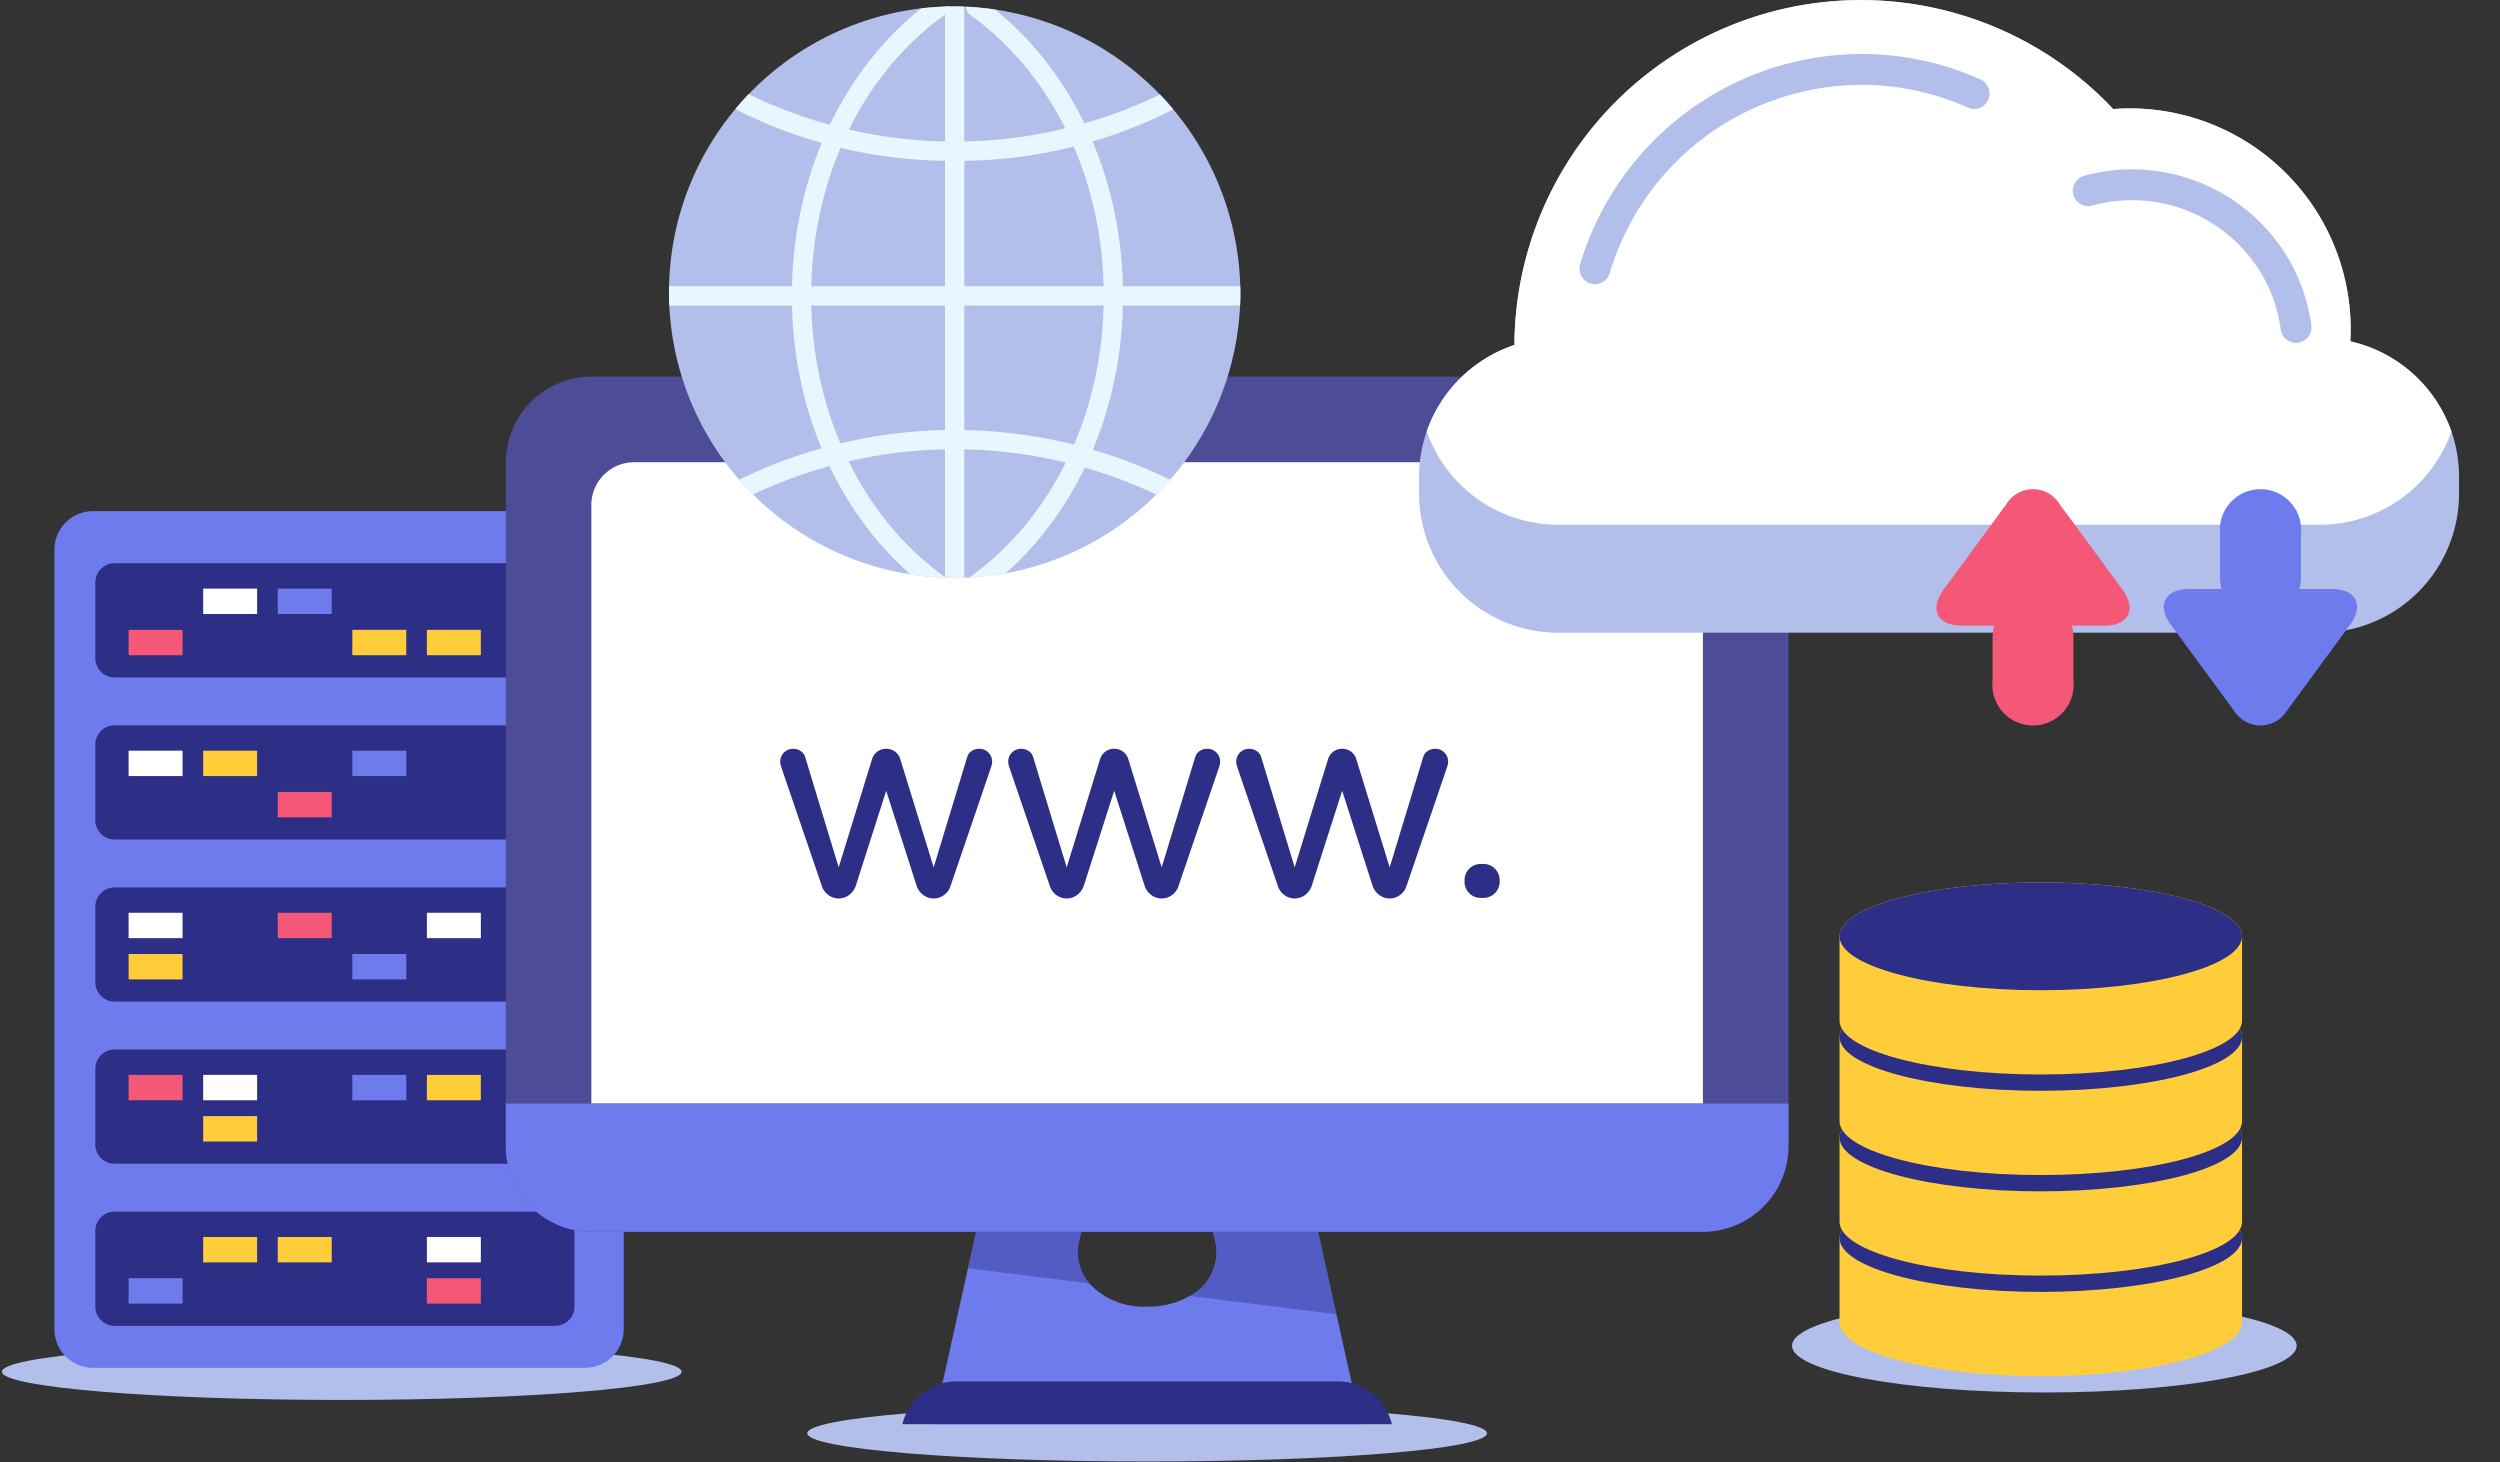
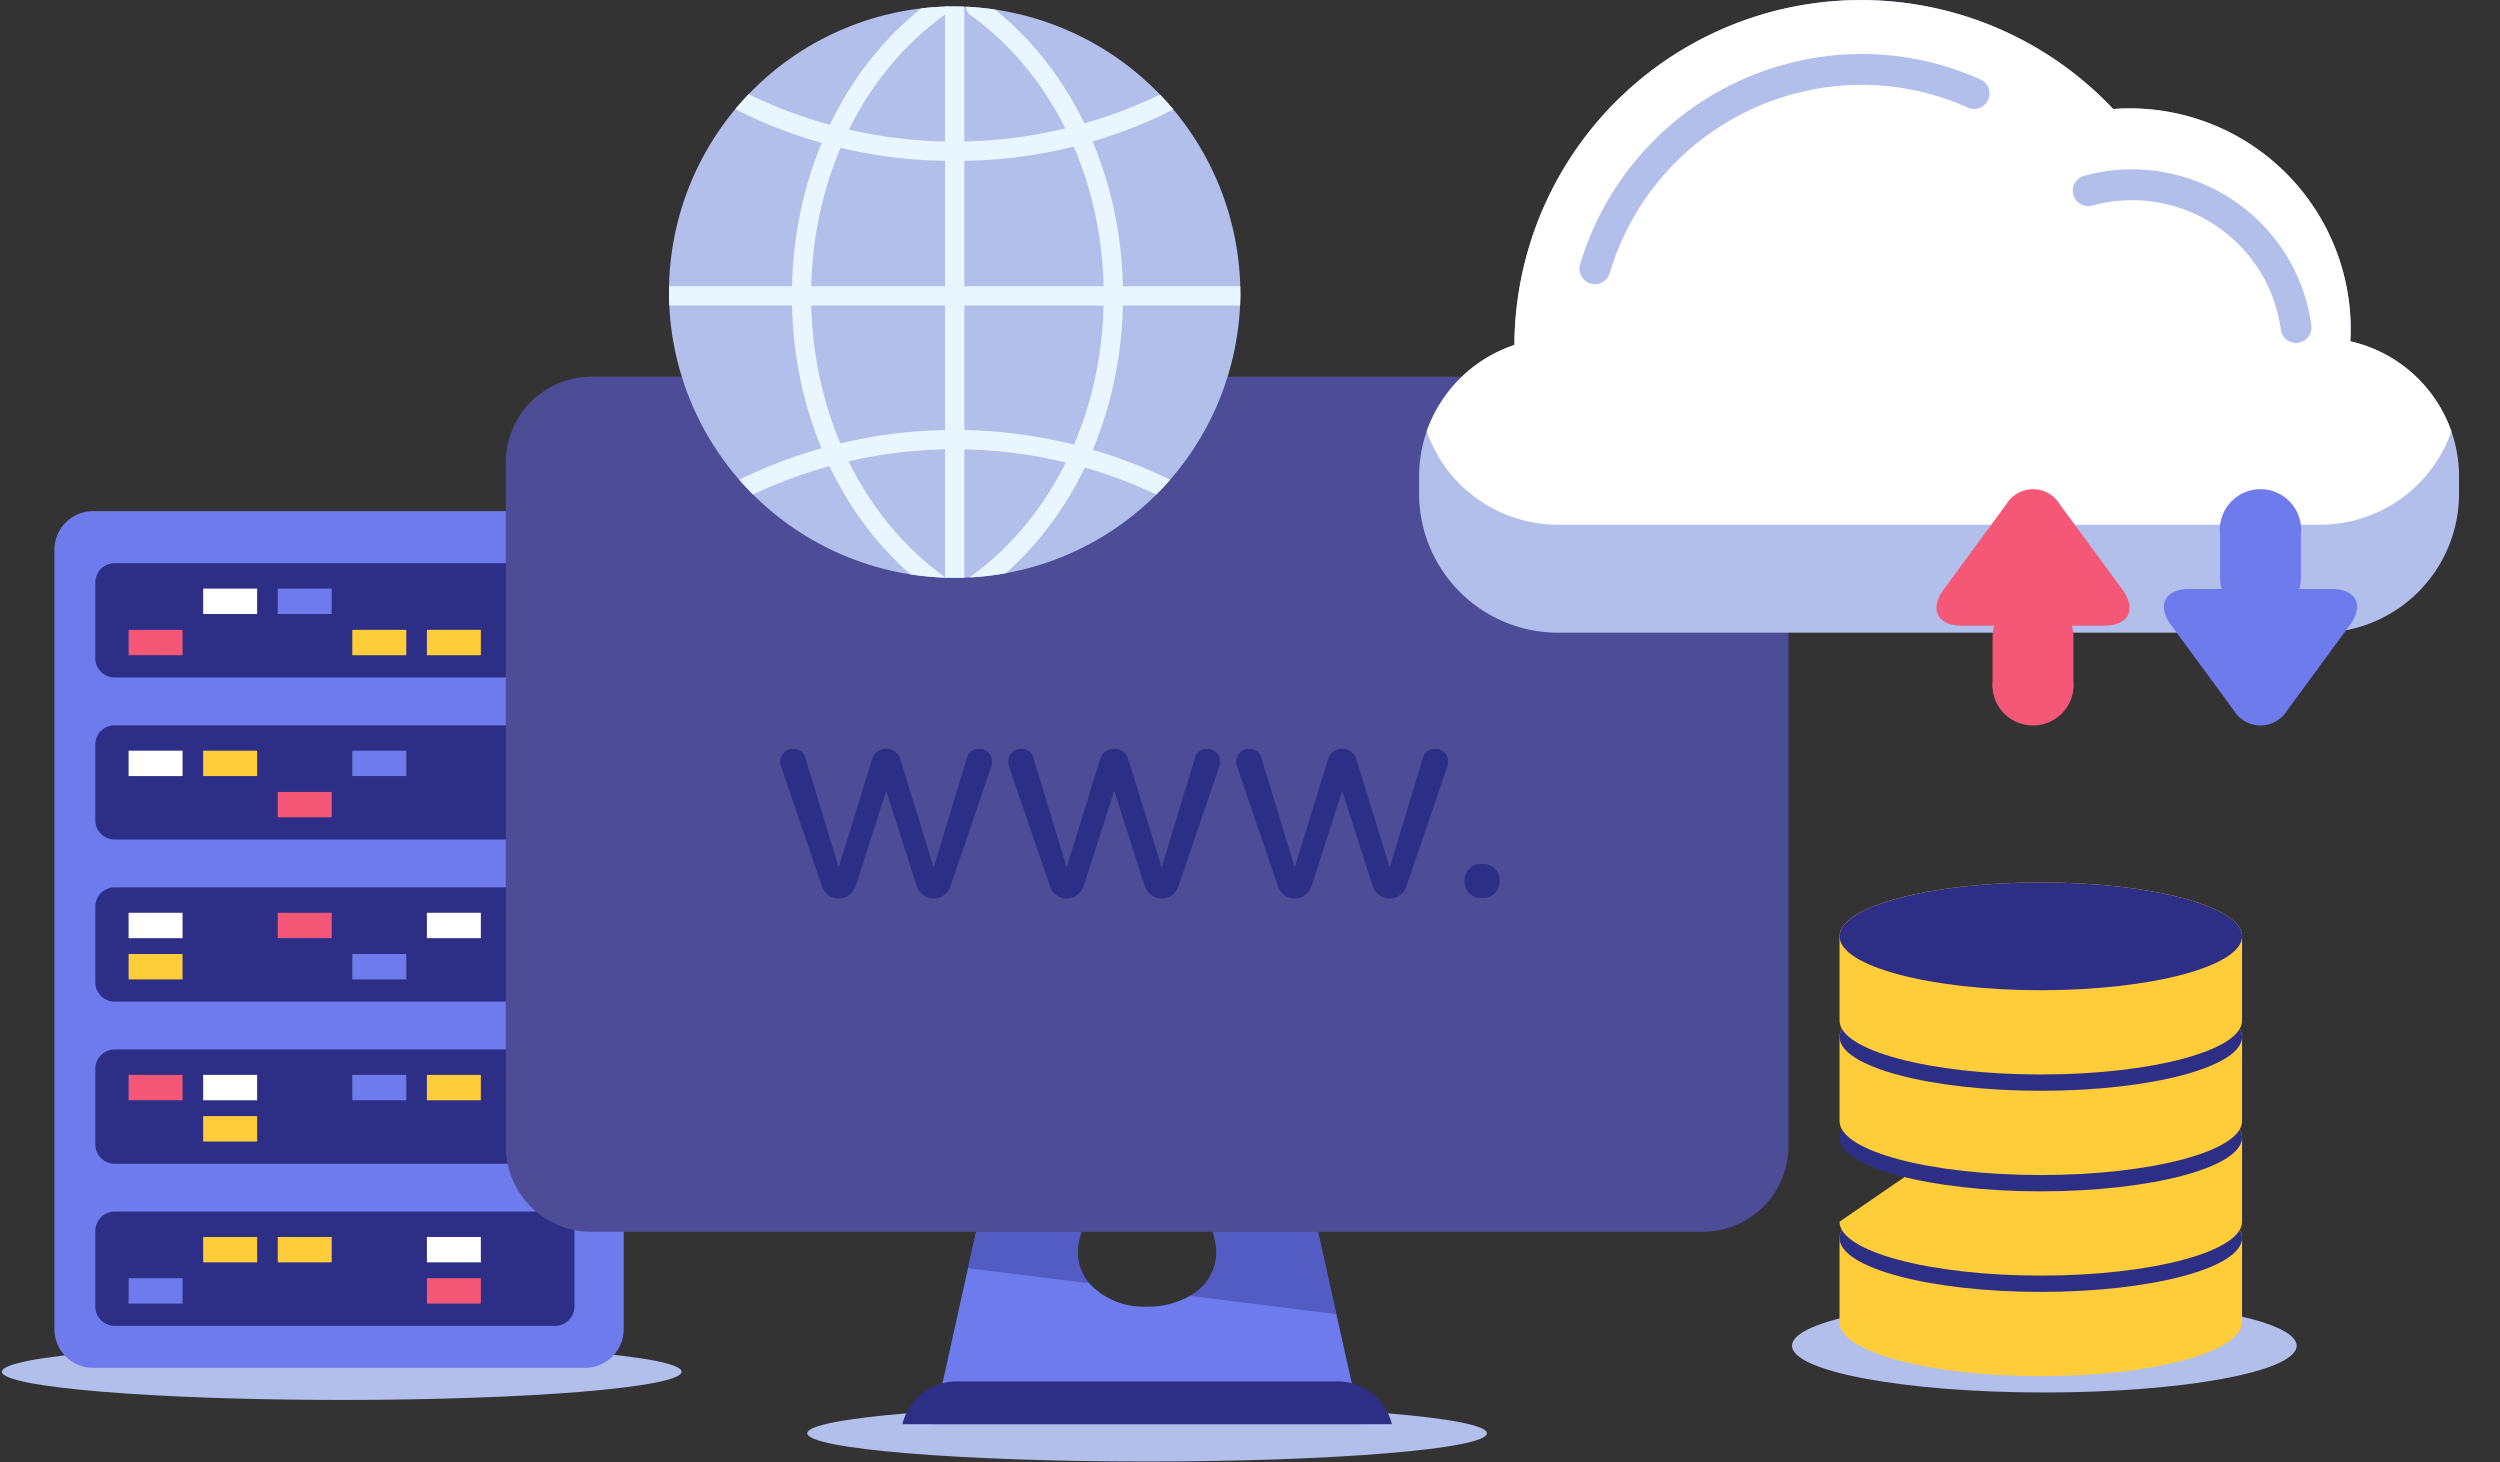
<svg xmlns="http://www.w3.org/2000/svg" width="224" height="131" viewBox="0 0 224 131">
  <rect x="0" y="0" width="224" height="131" fill="#333333" stroke="none" />
  <defs>
    <clipPath id="a">
      <path d="M2122.111,656.358a25.6,25.6,0,1,1-25.6-25.938A25.772,25.772,0,0,1,2122.111,656.358Z" transform="translate(-2070.91 -630.42)" />
    </clipPath>
    <clipPath id="i">
      <rect width="224" height="131" />
    </clipPath>
  </defs>
  <g id="h" clip-path="url(#i)">
    <g transform="translate(-1442 -624.443)">
      <path d="M1503.072,1893.26c0,1.4-13.632,2.528-30.451,2.528s-30.451-1.132-30.451-2.528,13.633-2.53,30.451-2.53S1503.072,1891.862,1503.072,1893.26Z" transform="translate(0 -1145.91)" fill="#b2bfeb" />
      <path d="M2262.172,1951.26c0,1.4-13.632,2.529-30.451,2.529s-30.451-1.132-30.451-2.529,13.633-2.529,30.451-2.529S2262.172,1949.862,2262.172,1951.26Z" transform="translate(-686.941 -1198.396)" fill="#b2bfeb" />
      <path d="M3174.725,1852.94c0,2.313-10.121,4.189-22.608,4.189s-22.607-1.876-22.607-4.189,10.122-4.19,22.607-4.19S3174.725,1850.625,3174.725,1852.94Z" transform="translate(-1526.944 -1107.92)" fill="#b2bfeb" />
      <g transform="translate(1446.873 670.241)">
        <path d="M1542.653,1109.616a3.466,3.466,0,0,0-3.456-3.456h-44.1a3.466,3.466,0,0,0-3.456,3.456v69.848a3.466,3.466,0,0,0,3.456,3.456h44.1a3.466,3.466,0,0,0,3.456-3.456Z" transform="translate(-1491.64 -1106.16)" fill="#6d7bed" />
        <path d="M1573.141,1163.747a1.733,1.733,0,0,1-1.728,1.728h-39.475a1.733,1.733,0,0,1-1.728-1.728v-6.779a1.733,1.733,0,0,1,1.728-1.728h39.475a1.733,1.733,0,0,1,1.728,1.728Z" transform="translate(-1526.543 -1150.574)" fill="#2d2e85" />
        <rect width="4.834" height="2.275" transform="translate(13.332 6.94)" fill="#fff" />
        <rect width="4.834" height="2.275" transform="translate(20.014 6.94)" fill="#6d7bed" />
        <rect width="4.833" height="2.275" transform="translate(6.65 10.636)" fill="#f55877" />
        <rect width="4.834" height="2.275" transform="translate(26.695 10.636)" fill="#ffcd3a" />
        <rect width="4.834" height="2.275" transform="translate(33.376 10.636)" fill="#ffcd3a" />
        <path d="M1573.141,1316.537a1.733,1.733,0,0,1-1.728,1.728h-39.475a1.733,1.733,0,0,1-1.728-1.728v-6.779a1.733,1.733,0,0,1,1.728-1.728h39.475a1.733,1.733,0,0,1,1.728,1.728Z" transform="translate(-1526.543 -1288.841)" fill="#2d2e85" />
        <rect width="4.833" height="2.275" transform="translate(6.65 21.463)" fill="#fff" />
        <rect width="4.834" height="2.275" transform="translate(13.332 21.463)" fill="#ffcd3a" />
        <rect width="4.834" height="2.275" transform="translate(26.695 21.463)" fill="#6d7bed" />
        <rect width="4.834" height="2.275" transform="translate(20.014 25.159)" fill="#f55877" />
        <path d="M1573.141,1469.327a1.733,1.733,0,0,1-1.728,1.728h-39.475a1.733,1.733,0,0,1-1.728-1.728v-6.779a1.733,1.733,0,0,1,1.728-1.728h39.475a1.733,1.733,0,0,1,1.728,1.728Z" transform="translate(-1526.543 -1427.107)" fill="#2d2e85" />
        <rect width="4.833" height="2.275" transform="translate(6.65 35.987)" fill="#fff" />
        <rect width="4.834" height="2.275" transform="translate(20.014 35.987)" fill="#f55877" />
        <rect width="4.834" height="2.275" transform="translate(33.376 35.987)" fill="#fff" />
        <rect width="4.833" height="2.275" transform="translate(6.65 39.683)" fill="#ffcd3a" />
        <rect width="4.834" height="2.275" transform="translate(26.695 39.683)" fill="#6d7bed" />
        <path d="M1573.141,1622.117a1.733,1.733,0,0,1-1.728,1.728h-39.475a1.733,1.733,0,0,1-1.728-1.728v-6.779a1.733,1.733,0,0,1,1.728-1.728h39.475a1.733,1.733,0,0,1,1.728,1.728Z" transform="translate(-1526.543 -1565.373)" fill="#2d2e85" />
        <rect width="4.833" height="2.275" transform="translate(6.65 50.511)" fill="#f55877" />
        <rect width="4.834" height="2.275" transform="translate(13.332 50.511)" fill="#fff" />
        <rect width="4.834" height="2.275" transform="translate(26.695 50.511)" fill="#6d7bed" />
        <rect width="4.834" height="2.275" transform="translate(33.376 50.511)" fill="#ffcd3a" />
        <rect width="4.834" height="2.275" transform="translate(13.332 54.207)" fill="#ffcd3a" />
        <path d="M1573.141,1774.9a1.733,1.733,0,0,1-1.728,1.728h-39.475a1.733,1.733,0,0,1-1.728-1.728v-6.779a1.733,1.733,0,0,1,1.728-1.728h39.475a1.733,1.733,0,0,1,1.728,1.728Z" transform="translate(-1526.543 -1703.63)" fill="#2d2e85" />
        <rect width="4.834" height="2.275" transform="translate(13.332 65.035)" fill="#ffcd3a" />
        <rect width="4.834" height="2.275" transform="translate(20.014 65.035)" fill="#ffcd3a" />
        <rect width="4.834" height="2.275" transform="translate(33.376 65.035)" fill="#fff" />
        <rect width="4.833" height="2.275" transform="translate(6.65 68.731)" fill="#6d7bed" />
        <rect width="4.834" height="2.275" transform="translate(33.376 68.731)" fill="#f55877" />
      </g>
      <g transform="translate(1487.321 658.194)">
        <path d="M2032.074,987.092v61.294a7.683,7.683,0,0,1-7.662,7.662h-99.6a7.671,7.671,0,0,1-7.662-7.662V987.092a7.684,7.684,0,0,1,7.662-7.662h99.6a7.677,7.677,0,0,1,7.661,7.662Z" transform="translate(-1917.15 -979.43)" fill="#4d4d97" />
        <path d="M2358.458,1802.678H2320.15l3.1-13.973.728-3.265h9.434c-.058.23-.115.46-.173.7a4.317,4.317,0,0,0,.881,3.917,6.634,6.634,0,0,0,5.182,2.087,7.436,7.436,0,0,0,3.821-.957,4.447,4.447,0,0,0,2.241-5.047c-.058-.24-.115-.47-.172-.7h9.433l1.638,7.384Z" transform="translate(-2281.841 -1708.822)" fill="#6d7bed" />
-         <path d="M2097.351,1063.87V1117.5h-99.6V1063.87a3.841,3.841,0,0,1,3.831-3.83h91.941A3.84,3.84,0,0,1,2097.351,1063.87Z" transform="translate(-1990.088 -1052.377)" fill="#fff" />
-         <path d="M2032.074,1664.53v3.832a7.683,7.683,0,0,1-7.662,7.662h-99.6a7.671,7.671,0,0,1-7.662-7.662v-3.831Z" transform="translate(-1917.15 -1599.406)" fill="#6d7bed" />
        <path d="M2334.875,1930.311H2291.03l.019-.095a5.018,5.018,0,0,1,4.665-3.736h34.478a5.018,5.018,0,0,1,4.664,3.736Z" transform="translate(-2255.49 -1836.455)" fill="#2d2e85" />
        <path d="M2363.66,1790.056l-10.87-1.351.728-3.265h9.433c-.058.23-.115.46-.173.7A4.316,4.316,0,0,0,2363.66,1790.056Z" transform="translate(-2311.378 -1708.822)" fill="#2d2e85" opacity="0.4" />
        <path d="M2574.99,1792.814l-13.14-1.638a4.449,4.449,0,0,0,2.242-5.047c-.058-.24-.115-.469-.172-.7h9.433Z" transform="translate(-2500.566 -1708.813)" fill="#2d2e85" opacity="0.4" />
      </g>
      <g transform="translate(1501.937 625.017)">
        <g transform="translate(0 0)" clip-path="url(#a)">
          <path d="M2122.111,656.358a25.6,25.6,0,1,1-25.6-25.938A25.772,25.772,0,0,1,2122.111,656.358Z" transform="translate(-2070.91 -630.42)" fill="#b2bfeb" />
        </g>
        <g transform="translate(0 0)" clip-path="url(#a)">
          <path d="M2352.176,675.533a.864.864,0,0,1-.506-1.566c7.479-5.387,11.944-14.795,11.944-25.165s-4.465-19.778-11.944-25.165a.864.864,0,1,1,1.01-1.4c7.929,5.711,12.663,15.643,12.663,26.568s-4.734,20.856-12.663,26.567A.861.861,0,0,1,2352.176,675.533Z" transform="translate(-2324.656 -622.866)" fill="#e8f7ff" />
        </g>
        <g transform="translate(0 0)" clip-path="url(#a)">
          <path d="M2199.907,675.528a.862.862,0,0,1-.5-.164c-7.929-5.711-12.662-15.643-12.662-26.567s4.734-20.857,12.663-26.568a.864.864,0,1,1,1.009,1.4c-7.479,5.387-11.944,14.794-11.944,25.165s4.465,19.777,11.944,25.165a.865.865,0,0,1-.506,1.566Z" transform="translate(-2175.729 -622.861)" fill="#e8f7ff" />
        </g>
        <g transform="translate(0 0)" clip-path="url(#a)">
          <path d="M2151.1,717.5a42.7,42.7,0,0,1-19.395-4.5.864.864,0,1,1,.787-1.538,42.277,42.277,0,0,0,37.213,0,.864.864,0,1,1,.787,1.538A42.685,42.685,0,0,1,2151.1,717.5Z" transform="translate(-2125.504 -703.665)" fill="#e8f7ff" />
        </g>
        <g transform="translate(0 0)" clip-path="url(#a)">
          <path d="M2170.1,1035.829a.858.858,0,0,1-.393-.1,42.277,42.277,0,0,0-37.213,0,.865.865,0,1,1-.788-1.539,44,44,0,0,1,38.79,0,.865.865,0,0,1-.395,1.634Z" transform="translate(-2125.504 -991.736)" fill="#e8f7ff" />
        </g>
        <g transform="translate(0 0)" clip-path="url(#a)">
          <path d="M2113.876,895.918h-51.2a.864.864,0,1,1,0-1.728h51.2a.864.864,0,0,1,0,1.728Z" transform="translate(-2062.675 -869.116)" fill="#e8f7ff" />
        </g>
        <g transform="translate(0 0)" clip-path="url(#a)">
          <path d="M2331.994,674.933a.864.864,0,0,1-.864-.864V622.194a.864.864,0,1,1,1.728,0v51.874A.864.864,0,0,1,2331.994,674.933Z" transform="translate(-2306.394 -622.194)" fill="#e8f7ff" />
        </g>
      </g>
      <g transform="translate(1569.152 624.45)">
        <path d="M2871.177,667.156v1.553a12.46,12.46,0,0,1-12.424,12.423h-68.33A12.46,12.46,0,0,1,2778,668.709v-1.553a12.336,12.336,0,0,1,.682-4.061,12.518,12.518,0,0,1,7.858-7.742,31.047,31.047,0,0,1,53.655-21.135c.481-.047.979-.062,1.475-.062a19.8,19.8,0,0,1,19.8,19.8c0,.356-.015.714-.03,1.071a12.519,12.519,0,0,1,9.053,8.068A12.306,12.306,0,0,1,2871.177,667.156Z" transform="translate(-2778 -624.45)" fill="#b2bfeb" />
        <path d="M2876.991,663.095a12.48,12.48,0,0,1-11.741,8.363h-68.33a12.479,12.479,0,0,1-11.74-8.363,12.517,12.517,0,0,1,7.858-7.742,31.047,31.047,0,0,1,53.655-21.135c.481-.047.979-.062,1.475-.062a19.8,19.8,0,0,1,19.8,19.8c0,.357-.015.714-.03,1.071A12.517,12.517,0,0,1,2876.991,663.095Z" transform="translate(-2784.498 -624.45)" fill="#fff" />
        <g transform="translate(14.371 4.83)">
          <path d="M2930.561,695.884a1.383,1.383,0,0,1-1.327-1.772,26.381,26.381,0,0,1,25.174-18.852,25.98,25.98,0,0,1,10.658,2.265,1.383,1.383,0,1,1-1.127,2.525,23.218,23.218,0,0,0-9.531-2.025,23.6,23.6,0,0,0-22.52,16.865A1.383,1.383,0,0,1,2930.561,695.884Z" transform="translate(-2929.178 -675.26)" fill="#b2bfeb" />
        </g>
        <g transform="translate(58.611 15.164)">
          <path d="M3414.538,799.532a1.384,1.384,0,0,1-1.369-1.2,13.26,13.26,0,0,0-1.878-5.24,13.487,13.487,0,0,0-14.965-5.879,1.383,1.383,0,1,1-.733-2.666,16.27,16.27,0,0,1,18.05,7.091,16.028,16.028,0,0,1,2.267,6.325,1.384,1.384,0,0,1-1.187,1.555A1.35,1.35,0,0,1,3414.538,799.532Z" transform="translate(-3394.577 -783.978)" fill="#b2bfeb" />
        </g>
        <path d="M3495.046,1094.411h-2.876a4.428,4.428,0,0,0,.133-1.062v-3.856a3.641,3.641,0,1,0-7.242,0v3.856a4.416,4.416,0,0,0,.132,1.062h-2.876c-2.212,0-2.95,1.458-1.64,3.241l5.622,7.651a2.79,2.79,0,0,0,4.764,0l5.623-7.651C3498,1095.87,3497.259,1094.411,3495.046,1094.411Z" transform="translate(-3413.295 -1041.646)" fill="#6d7bed" />
        <path d="M3280.626,1097.7h-2.876a4.422,4.422,0,0,1,.133,1.062v3.858a3.641,3.641,0,1,1-7.242,0v-3.858a4.374,4.374,0,0,1,.133-1.062H3267.9c-2.212,0-2.951-1.458-1.641-3.241l5.622-7.651a2.791,2.791,0,0,1,4.765,0l5.624,7.651C3283.576,1096.242,3282.839,1097.7,3280.626,1097.7Z" transform="translate(-3219.258 -1041.646)" fill="#f55877" />
      </g>
      <path d="M2180.117,1343.3a1.577,1.577,0,0,1-.567-.774l-3.663-10.731a1.368,1.368,0,0,1-.077-.438,1.146,1.146,0,0,1,1.161-1.161,1.179,1.179,0,0,1,.658.194.955.955,0,0,1,.4.5l3.018,9.931,2.992-9.7a1.3,1.3,0,0,1,.477-.671,1.329,1.329,0,0,1,1.573,0,1.3,1.3,0,0,1,.477.671l2.992,9.7,3.018-9.931a.947.947,0,0,1,.4-.5,1.176,1.176,0,0,1,.658-.194,1.146,1.146,0,0,1,1.161,1.161,1.383,1.383,0,0,1-.077.438l-3.662,10.731a1.576,1.576,0,0,1-.568.774,1.547,1.547,0,0,1-1.857,0,1.712,1.712,0,0,1-.593-.8l-2.734-8.538-2.734,8.538a1.727,1.727,0,0,1-.593.8,1.551,1.551,0,0,1-1.86,0Zm20.429,0a1.581,1.581,0,0,1-.567-.774l-3.664-10.731a1.4,1.4,0,0,1-.077-.438,1.146,1.146,0,0,1,1.161-1.161,1.178,1.178,0,0,1,.658.194.95.95,0,0,1,.4.5l3.019,9.931,2.992-9.7a1.3,1.3,0,0,1,.477-.671,1.331,1.331,0,0,1,1.574,0,1.3,1.3,0,0,1,.477.671l2.992,9.7,3.018-9.931a.947.947,0,0,1,.4-.5,1.178,1.178,0,0,1,.658-.194,1.146,1.146,0,0,1,1.161,1.161,1.411,1.411,0,0,1-.077.438l-3.664,10.731a1.575,1.575,0,0,1-.567.774,1.547,1.547,0,0,1-1.857,0,1.717,1.717,0,0,1-.593-.8l-2.734-8.538L2203,1342.5a1.727,1.727,0,0,1-.593.8,1.55,1.55,0,0,1-1.859,0Zm20.43,0a1.577,1.577,0,0,1-.567-.774l-3.664-10.731a1.4,1.4,0,0,1-.077-.438,1.146,1.146,0,0,1,1.161-1.161,1.178,1.178,0,0,1,.658.194.96.96,0,0,1,.4.5l3.018,9.931,2.992-9.7a1.3,1.3,0,0,1,.477-.671,1.329,1.329,0,0,1,1.573,0,1.3,1.3,0,0,1,.477.671l2.992,9.7,3.018-9.931a.946.946,0,0,1,.4-.5,1.179,1.179,0,0,1,.658-.194,1.146,1.146,0,0,1,1.161,1.161,1.411,1.411,0,0,1-.077.438l-3.664,10.731a1.58,1.58,0,0,1-.568.774,1.547,1.547,0,0,1-1.857,0,1.723,1.723,0,0,1-.594-.8l-2.735-8.538-2.734,8.538a1.727,1.727,0,0,1-.594.8,1.545,1.545,0,0,1-1.856,0Zm16.573-.168a1.391,1.391,0,0,1-.426-1.019v-.154a1.454,1.454,0,0,1,1.445-1.445h.258a1.454,1.454,0,0,1,1.445,1.445v.154a1.454,1.454,0,0,1-1.445,1.445h-.258A1.388,1.388,0,0,1,2237.55,1343.136Z" transform="translate(-663.901 -638.663)" fill="#2d2e85" />
      <g transform="translate(1606.823 703.508)">
        <path d="M3174.29,1752.858c0,2.668,8.073,4.83,18.032,4.83s18.033-2.162,18.033-4.83v-7.549c0-2.667-8.073-4.83-18.033-4.83s-18.032,2.163-18.032,4.83Z" transform="translate(-3174.29 -1713.45)" fill="#ffcd3a" />
        <path d="M3210.355,1745.31c0,2.668-8.073,4.83-18.033,4.83s-18.032-2.163-18.032-4.83,8.073-4.83,18.032-4.83S3210.355,1742.643,3210.355,1745.31Z" transform="translate(-3174.29 -1713.45)" fill="#2d2e85" />
-         <path d="M3174.29,1658.079c0,2.668,8.073,4.83,18.032,4.83s18.033-2.162,18.033-4.83v-7.549c0-2.667-8.073-4.83-18.033-4.83s-18.032,2.162-18.032,4.83Z" transform="translate(-3174.29 -1627.68)" fill="#ffcd3a" />
+         <path d="M3174.29,1658.079c0,2.668,8.073,4.83,18.032,4.83s18.033-2.162,18.033-4.83v-7.549c0-2.667-8.073-4.83-18.033-4.83Z" transform="translate(-3174.29 -1627.68)" fill="#ffcd3a" />
        <path d="M3210.355,1650.53c0,2.667-8.073,4.83-18.033,4.83s-18.032-2.163-18.032-4.83,8.073-4.83,18.032-4.83S3210.355,1647.862,3210.355,1650.53Z" transform="translate(-3174.29 -1627.68)" fill="#2d2e85" />
        <path d="M3174.29,1563.288c0,2.668,8.073,4.831,18.032,4.831s18.033-2.163,18.033-4.831v-7.549c0-2.667-8.073-4.83-18.033-4.83s-18.032,2.163-18.032,4.83Z" transform="translate(-3174.29 -1541.9)" fill="#ffcd3a" />
        <path d="M3210.355,1555.74c0,2.667-8.073,4.83-18.033,4.83s-18.032-2.163-18.032-4.83,8.073-4.83,18.032-4.83S3210.355,1553.073,3210.355,1555.74Z" transform="translate(-3174.29 -1541.9)" fill="#2d2e85" />
        <path d="M3174.29,1468.508c0,2.667,8.073,4.831,18.032,4.831s18.033-2.162,18.033-4.831v-7.549c0-2.668-8.073-4.83-18.033-4.83s-18.032,2.162-18.032,4.83Z" transform="translate(-3174.29 -1456.13)" fill="#ffcd3a" />
        <path d="M3210.355,1460.96c0,2.667-8.073,4.83-18.033,4.83s-18.032-2.163-18.032-4.83,8.073-4.83,18.032-4.83S3210.355,1458.292,3210.355,1460.96Z" transform="translate(-3174.29 -1456.13)" fill="#2d2e85" />
      </g>
    </g>
  </g>
</svg>